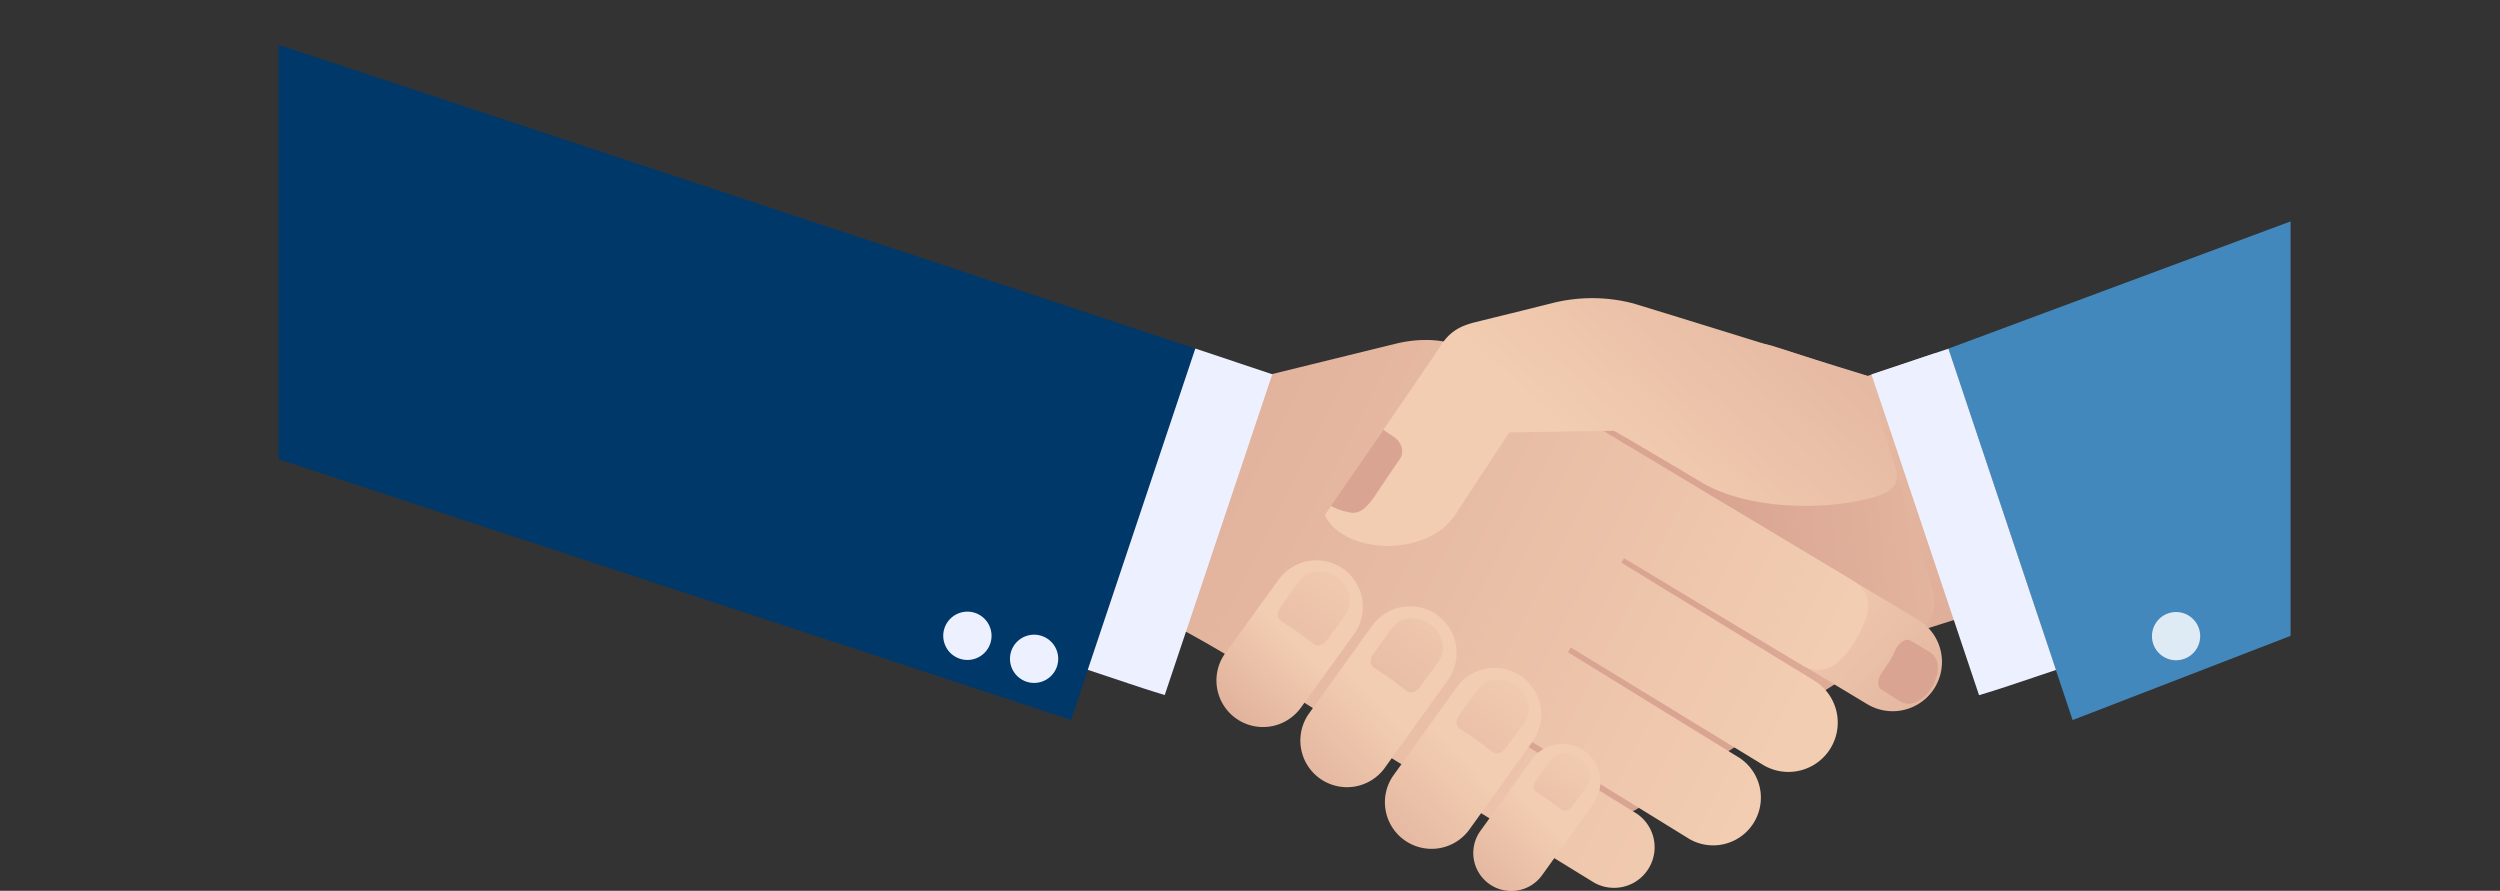
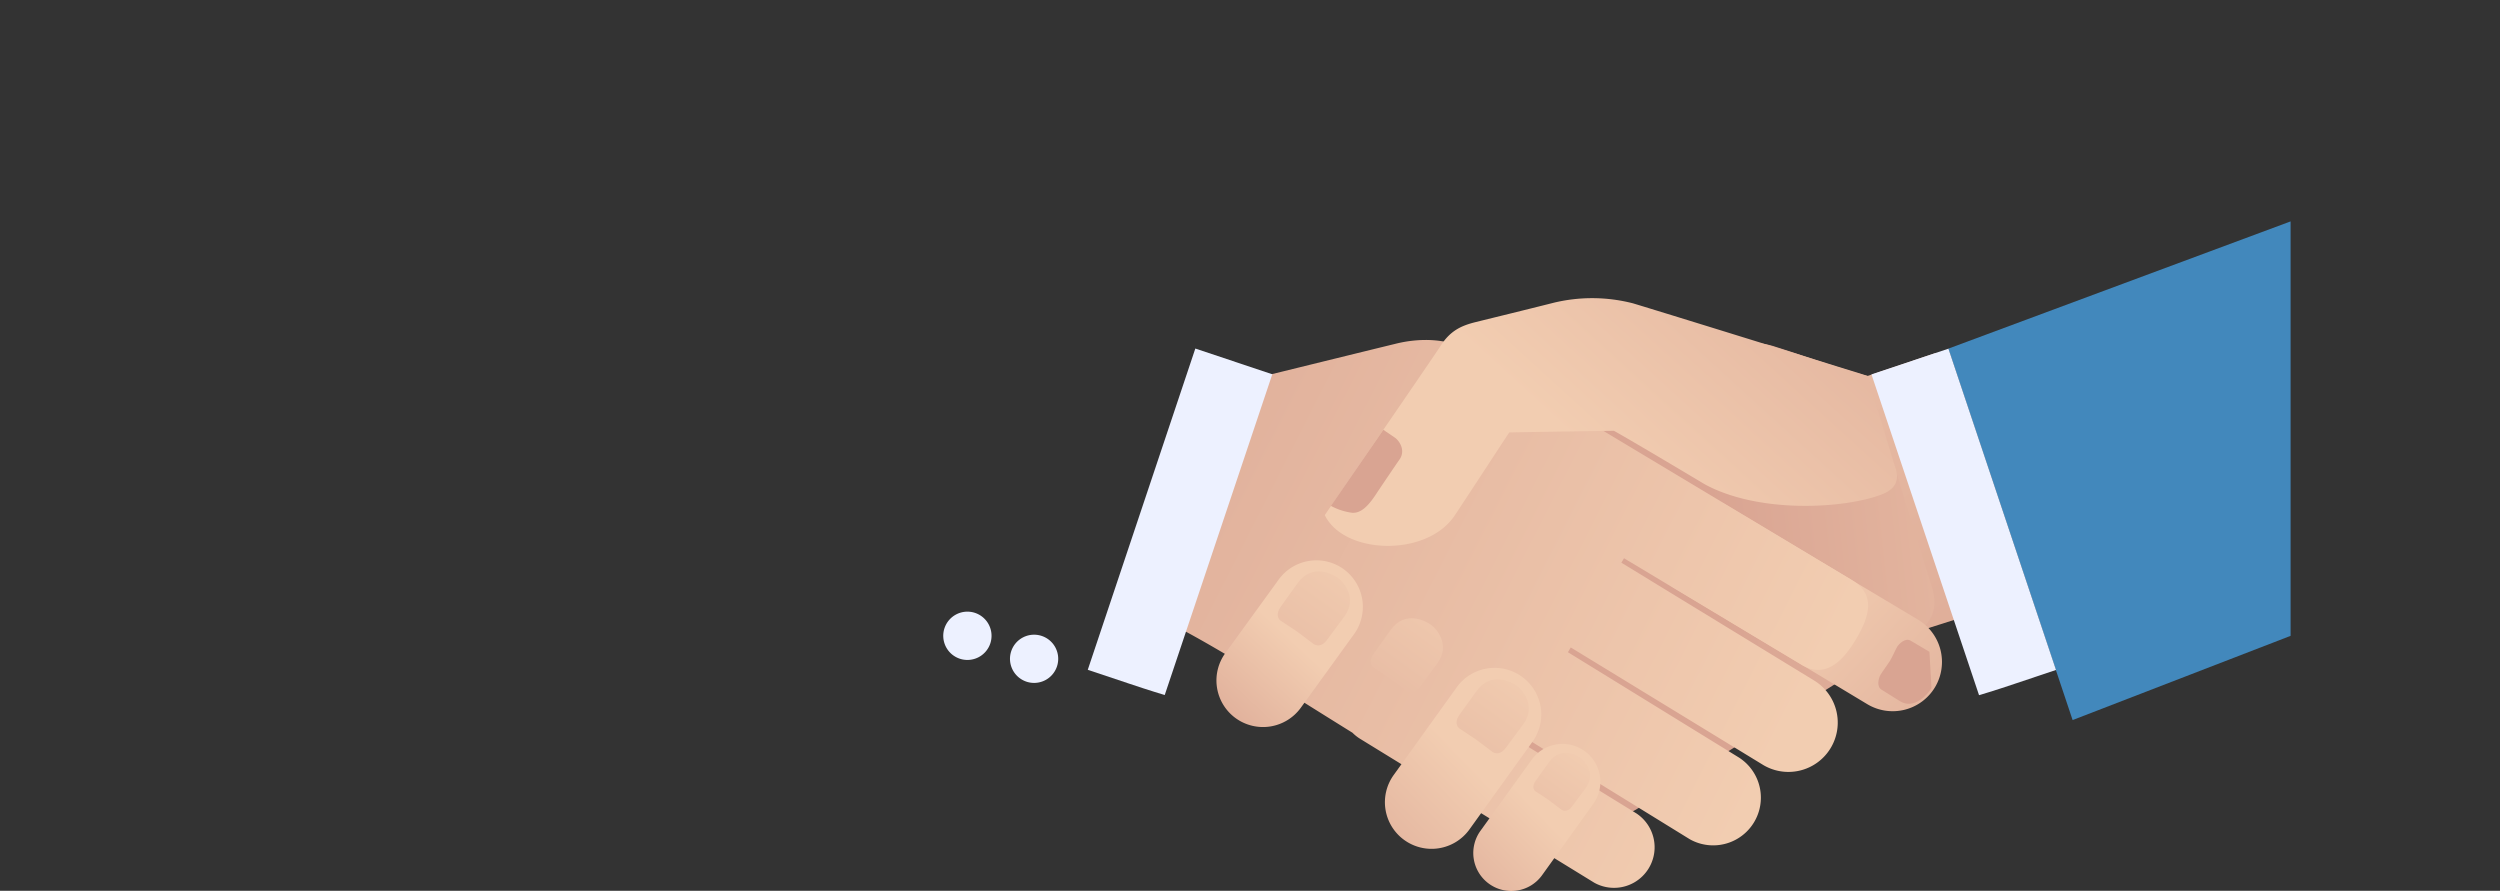
<svg xmlns="http://www.w3.org/2000/svg" xmlns:xlink="http://www.w3.org/1999/xlink" viewBox="0 0 674.04 240.17">
  <rect x="0" y="0" width="674.04" height="240.17" fill="#333333" stroke="none" />
  <defs>
    <style>.cls-1{fill:none;}.cls-2{fill:url(#名称未設定グラデーション_12);}.cls-3{fill:url(#名称未設定グラデーション_12-2);}.cls-4{fill:url(#名称未設定グラデーション_12-3);}.cls-5{fill:url(#名称未設定グラデーション_12-4);}.cls-6{fill:url(#名称未設定グラデーション_12-5);}.cls-7{fill:url(#名称未設定グラデーション_12-6);}.cls-8{fill:url(#名称未設定グラデーション_12-7);}.cls-9{fill:url(#名称未設定グラデーション_12-8);}.cls-10{fill:url(#名称未設定グラデーション_12-9);}.cls-11{fill:url(#名称未設定グラデーション_12-10);}.cls-12{fill:url(#名称未設定グラデーション_12-11);}.cls-13{fill:url(#名称未設定グラデーション_12-12);}.cls-14{fill:url(#名称未設定グラデーション_12-13);}.cls-15{fill:url(#名称未設定グラデーション_12-14);}.cls-16{fill:url(#名称未設定グラデーション_12-15);}.cls-17{clip-path:url(#clip-path);}.cls-18{fill:#4288bc;}.cls-19{fill:#edf1ff;}.cls-20{fill:#fff;opacity:0.83;isolation:isolate;}.cls-21{clip-path:url(#clip-path-2);}.cls-22{fill:#00386a;}</style>
    <linearGradient id="名称未設定グラデーション_12" x1="-378.45" y1="1438.95" x2="-379.8" y2="1442.34" gradientTransform="matrix(40.39, 0, 0, -75.09, 15751.75, 108271.29)" gradientUnits="userSpaceOnUse">
      <stop offset="0" stop-color="#d9a492" />
      <stop offset="1" stop-color="#f2cdb1" />
    </linearGradient>
    <linearGradient id="名称未設定グラデーション_12-2" x1="-385.36" y1="1442.58" x2="-384.44" y2="1442.66" gradientTransform="matrix(160.03, 0, 0, -127.41, 62056.95, 183944.91)" xlink:href="#名称未設定グラデーション_12" />
    <linearGradient id="名称未設定グラデーション_12-3" x1="-381.94" y1="1437.65" x2="-382.98" y2="1438.39" gradientTransform="matrix(74.12, 0, 0, -56.26, 28795.67, 81070.5)" xlink:href="#名称未設定グラデーション_12" />
    <linearGradient id="名称未設定グラデーション_12-4" x1="-386.73" y1="1443.4" x2="-385.42" y2="1442.88" gradientTransform="matrix(189.18, 0, 0, -147.93, 73324.51, 213621.87)" xlink:href="#名称未設定グラデーション_12" />
    <linearGradient id="名称未設定グラデーション_12-5" x1="-384.48" y1="1440.01" x2="-385.53" y2="1439.51" gradientTransform="matrix(154.28, 0, 0, -66.79, 59820.24, 96242.84)" xlink:href="#名称未設定グラデーション_12" />
    <linearGradient id="名称未設定グラデーション_12-6" x1="-369.34" y1="1441.29" x2="-369.34" y2="1446.65" gradientTransform="matrix(19.18, 0, 0, -22.38, 7377.03, 32044.93)" xlink:href="#名称未設定グラデーション_12" />
    <linearGradient id="名称未設定グラデーション_12-7" x1="-360.6" y1="1426.96" x2="-356.74" y2="1431.25" gradientTransform="matrix(16.04, 0, 0, -17.22, 6305.36, 24639.16)" xlink:href="#名称未設定グラデーション_12" />
    <linearGradient id="名称未設定グラデーション_12-8" x1="-379.4" y1="1435.72" x2="-378.81" y2="1436.44" gradientTransform="matrix(39.5, 0, 0, -44.98, 15232.66, 64767.71)" xlink:href="#名称未設定グラデーション_12" />
    <linearGradient id="名称未設定グラデーション_12-9" x1="-371.58" y1="1421.93" x2="-369.01" y2="1425.58" gradientTransform="matrix(19.52, 0, 0, -19.96, 7493.83, 28591.76)" xlink:href="#名称未設定グラデーション_12" />
    <linearGradient id="名称未設定グラデーション_12-10" x1="-380.15" y1="1436.33" x2="-379.39" y2="1437.16" gradientTransform="matrix(42.12, 0, 0, -48.79, 16273.72, 70293.15)" xlink:href="#名称未設定グラデーション_12" />
    <linearGradient id="名称未設定グラデーション_12-11" x1="-371.61" y1="1421.9" x2="-369.04" y2="1425.54" gradientTransform="matrix(19.52, 0, 0, -19.97, 7518.9, 28610.22)" xlink:href="#名称未設定グラデーション_12" />
    <linearGradient id="名称未設定グラデーション_12-12" x1="-380.2" y1="1436.25" x2="-379.38" y2="1437.17" gradientTransform="matrix(42.12, 0, 0, -48.79, 16295.99, 70308.68)" xlink:href="#名称未設定グラデーション_12" />
    <linearGradient id="名称未設定グラデーション_12-13" x1="-371.64" y1="1421.85" x2="-369.07" y2="1425.49" gradientTransform="matrix(19.52, 0, 0, -19.96, 7541.95, 28620.67)" xlink:href="#名称未設定グラデーション_12" />
    <linearGradient id="名称未設定グラデーション_12-14" x1="-378.24" y1="1434.3" x2="-377.42" y2="1435.21" gradientTransform="matrix(34.24, 0, 0, -39.66, 13260.63, 57124.51)" xlink:href="#名称未設定グラデーション_12" />
    <linearGradient id="名称未設定グラデーション_12-15" x1="-366.7" y1="1415.91" x2="-364.13" y2="1419.56" gradientTransform="matrix(15.29, 0, 0, -15.64, 5920.35, 22391.94)" xlink:href="#名称未設定グラデーション_12" />
    <clipPath id="clip-path" transform="translate(75.14 12.27)">
      <rect class="cls-1" x="376.85" width="165.59" height="238.43" />
    </clipPath>
    <clipPath id="clip-path-2" transform="translate(75.14 12.27)">
      <rect class="cls-1" width="295.1" height="199.01" />
    </clipPath>
  </defs>
  <g id="レイヤー_2" data-name="レイヤー 2">
    <g id="レイヤー_1-2" data-name="レイヤー 1">
      <path class="cls-2" d="M466.25,150.26l-24.58,7.8L425.86,89.93l20.81-7Z" transform="translate(75.14 12.27)" />
      <path class="cls-3" d="M445.63,145.7c1.41,4.41,1.59,9.32-5.28,13.55-13.67,8.41-60.72,38.06-74,46.51-6.26,4-11.9.6-17.25-2.62-7.13-4.31-60.14-38.59-61.87-41.37s-.84-9.57,3-11.7c2.48-1.39,89.55-63.91,97.23-67.56a20.59,20.59,0,0,1,16.25-1.23c9.22,2.91,15,5.12,24.63,7.83C435.64,113.79,444.08,140.85,445.63,145.7Z" transform="translate(75.14 12.27)" />
      <path class="cls-4" d="M442,154.81A13.29,13.29,0,0,1,446.58,173h0a13.3,13.3,0,0,1-18.23,4.61l-52.41-31.54c-6.31-3.76,7.61-26.17,13.92-22.42Z" transform="translate(75.14 12.27)" />
      <path class="cls-5" d="M424.25,144.18l-55.63-33.39,0,0,0,0L346.08,97.26a3.07,3.07,0,0,0-.64-.29c-10.44-6.24-21.28-12.72-25.21-15-4.81-2.81-12-3.3-19-1.58-14.82,3.62-40.7,10-40.7,10l-21.14,65s7.81,3.39,32.12,18.65c6.72,4.22,12.38,7.76,18,11.25a11.24,11.24,0,0,0,2,1.6l63.17,38.82A10.94,10.94,0,0,0,366,207l-32.48-20,.85-1.42L380.45,214a12.86,12.86,0,0,0,13.3-22h0L347.6,163.58l.76-1.29,52,31.76a13.3,13.3,0,0,0,13.76-22.76L362,139.44c.25-.4.48-.8.72-1.2l47.8,28.69c6.29,3.8,11-.58,14.75-6.87S430.54,148,424.25,144.18Z" transform="translate(75.14 12.27)" />
      <path class="cls-6" d="M384.45,118.28c-.4-.25-18.55-11.1-24.45-14.4-.44,0-27.61.4-28.23.45-7.53,11.47-10.7,16.35-14.67,22.34-7.54,11.35-29.87,10.63-35.06-.06,1.94-2.84,29.83-43.4,31.19-45.57,2.68-4.26,5.78-5.55,9.57-6.49,5.22-1.29,13.51-3.31,20.82-5.16a44.11,44.11,0,0,1,21.54.13c12.88,3.9,63.28,19.57,63.28,19.57s6.65,22.44,7.55,25c1.28,4.31-1.41,6.08-4.12,7.08C421.72,124.9,399,126.21,384.45,118.28Z" transform="translate(75.14 12.27)" />
      <path class="cls-7" d="M297.83,103.61l-14.14,20.51a16.56,16.56,0,0,0,5.69,1.86c2.6.21,4.67-2.17,6.83-5.54.13-.21,5.86-8.7,6-8.84,1.75-2.56-.22-5.16-1.22-5.84Z" transform="translate(75.14 12.27)" />
-       <path class="cls-8" d="M445.62,173.27c-1,1.68-4.68,5.85-8.47,3.53l-5-3.12c-1.46-.9-.74-3.18-.28-4s2-2.88,2.54-3.74,1.58-3.23,2-3.89,2.14-2.47,3.6-1.58l5.06,3C449.19,166.06,446.61,171.63,445.62,173.27Z" transform="translate(75.14 12.27)" />
+       <path class="cls-8" d="M445.62,173.27c-1,1.68-4.68,5.85-8.47,3.53l-5-3.12c-1.46-.9-.74-3.18-.28-4s2-2.88,2.54-3.74,1.58-3.23,2-3.89,2.14-2.47,3.6-1.58l5.06,3Z" transform="translate(75.14 12.27)" />
      <path class="cls-9" d="M255.25,163.79A12.56,12.56,0,0,0,258,181.35h0a12.58,12.58,0,0,0,17.56-2.77h0l14.35-19.84a12.57,12.57,0,0,0-2.77-17.55h0A12.55,12.55,0,0,0,269.61,144h0Z" transform="translate(75.14 12.27)" />
      <path class="cls-10" d="M285.66,143.59c1.58,1.16,5.22,5.46,1.68,10.33l-4.74,6.4c-1.37,1.87-2.89,1.56-3.62,1s-3.6-2.73-4.41-3.31-3.88-2.53-4.51-3-1.26-1.81.1-3.68c.09-.11,4.53-6.34,4.64-6.49C278.66,139.59,284.11,142.46,285.66,143.59Z" transform="translate(75.14 12.27)" />
-       <path class="cls-11" d="M277.86,180a12.58,12.58,0,0,0,2.77,17.56h0a12.57,12.57,0,0,0,17.56-2.76h0l17-23.64a12.58,12.58,0,0,0-2.77-17.56h0a12.58,12.58,0,0,0-17.56,2.77h0Z" transform="translate(75.14 12.27)" />
      <path class="cls-12" d="M310.73,156.23c1.58,1.16,5.22,5.45,1.68,10.32-.11.15-4.67,6.3-4.74,6.41-1.37,1.87-2.89,1.57-3.62,1s-3.6-2.73-4.41-3.32-3.88-2.53-4.51-3-1.26-1.8.1-3.68c.09-.11,4.53-6.34,4.64-6.48C303.73,152.23,309.19,155.09,310.73,156.23Z" transform="translate(75.14 12.27)" />
      <path class="cls-13" d="M300.66,196.63a12.56,12.56,0,0,0,2.77,17.55h0A12.58,12.58,0,0,0,321,211.42h0l17-23.65a12.56,12.56,0,0,0-2.77-17.56h0A12.57,12.57,0,0,0,317.64,173h0Z" transform="translate(75.14 12.27)" />
      <path class="cls-14" d="M333.87,172.68c1.59,1.16,5.23,5.46,1.69,10.32l-4.75,6.41c-1.37,1.87-2.88,1.56-3.61,1s-3.6-2.73-4.41-3.32-3.89-2.52-4.51-3-1.26-1.81.1-3.68L323,174C326.87,168.68,332.33,171.55,333.87,172.68Z" transform="translate(75.14 12.27)" />
      <path class="cls-15" d="M324.06,211.67A10.23,10.23,0,0,0,326.31,226h0a10.23,10.23,0,0,0,14.28-2.25h0l13.8-19.22a10.22,10.22,0,0,0-2.25-14.27h0a10.21,10.21,0,0,0-14.27,2.25h0Z" transform="translate(75.14 12.27)" />
      <path class="cls-16" d="M351.07,192.12c1.24.91,4.09,4.28,1.32,8.09l-3.72,5c-1.07,1.46-2.26,1.22-2.83.81s-2.82-2.14-3.45-2.6-3-2-3.53-2.33-1-1.41.07-2.88l3.63-5.08C345.59,189,349.86,191.23,351.07,192.12Z" transform="translate(75.14 12.27)" />
      <g class="cls-17">
        <path class="cls-18" d="M598.77,26.48,450.16,81.73l33.51,100.14L598.9,137.35Z" transform="translate(75.14 12.27)" />
        <path class="cls-19" d="M468.19,172.05l11-3.69-29-86.62-20.75,6.94,29,86.48S462.44,174,468.19,172.05Z" transform="translate(75.14 12.27)" />
-         <path class="cls-20" d="M505.4,161.31a6.5,6.5,0,1,0,4.1-8.23A6.51,6.51,0,0,0,505.4,161.31Z" transform="translate(75.14 12.27)" />
      </g>
      <g class="cls-21">
-         <path class="cls-22" d="M-36.47-12.27l283.64,94L213.66,181.84l-288.76-95,0-99.07Z" transform="translate(75.14 12.27)" />
        <path class="cls-19" d="M229.14,172l-11-3.68,29-86.62,20.75,6.94-29,86.48S234.89,173.94,229.14,172Z" transform="translate(75.14 12.27)" />
        <path class="cls-19" d="M209.83,167.43a6.5,6.5,0,1,1-4.1-8.24A6.5,6.5,0,0,1,209.83,167.43Z" transform="translate(75.14 12.27)" />
        <path class="cls-19" d="M191.86,161.22a6.51,6.51,0,1,1-4.1-8.24h0A6.52,6.52,0,0,1,191.86,161.22Z" transform="translate(75.14 12.27)" />
      </g>
    </g>
  </g>
</svg>